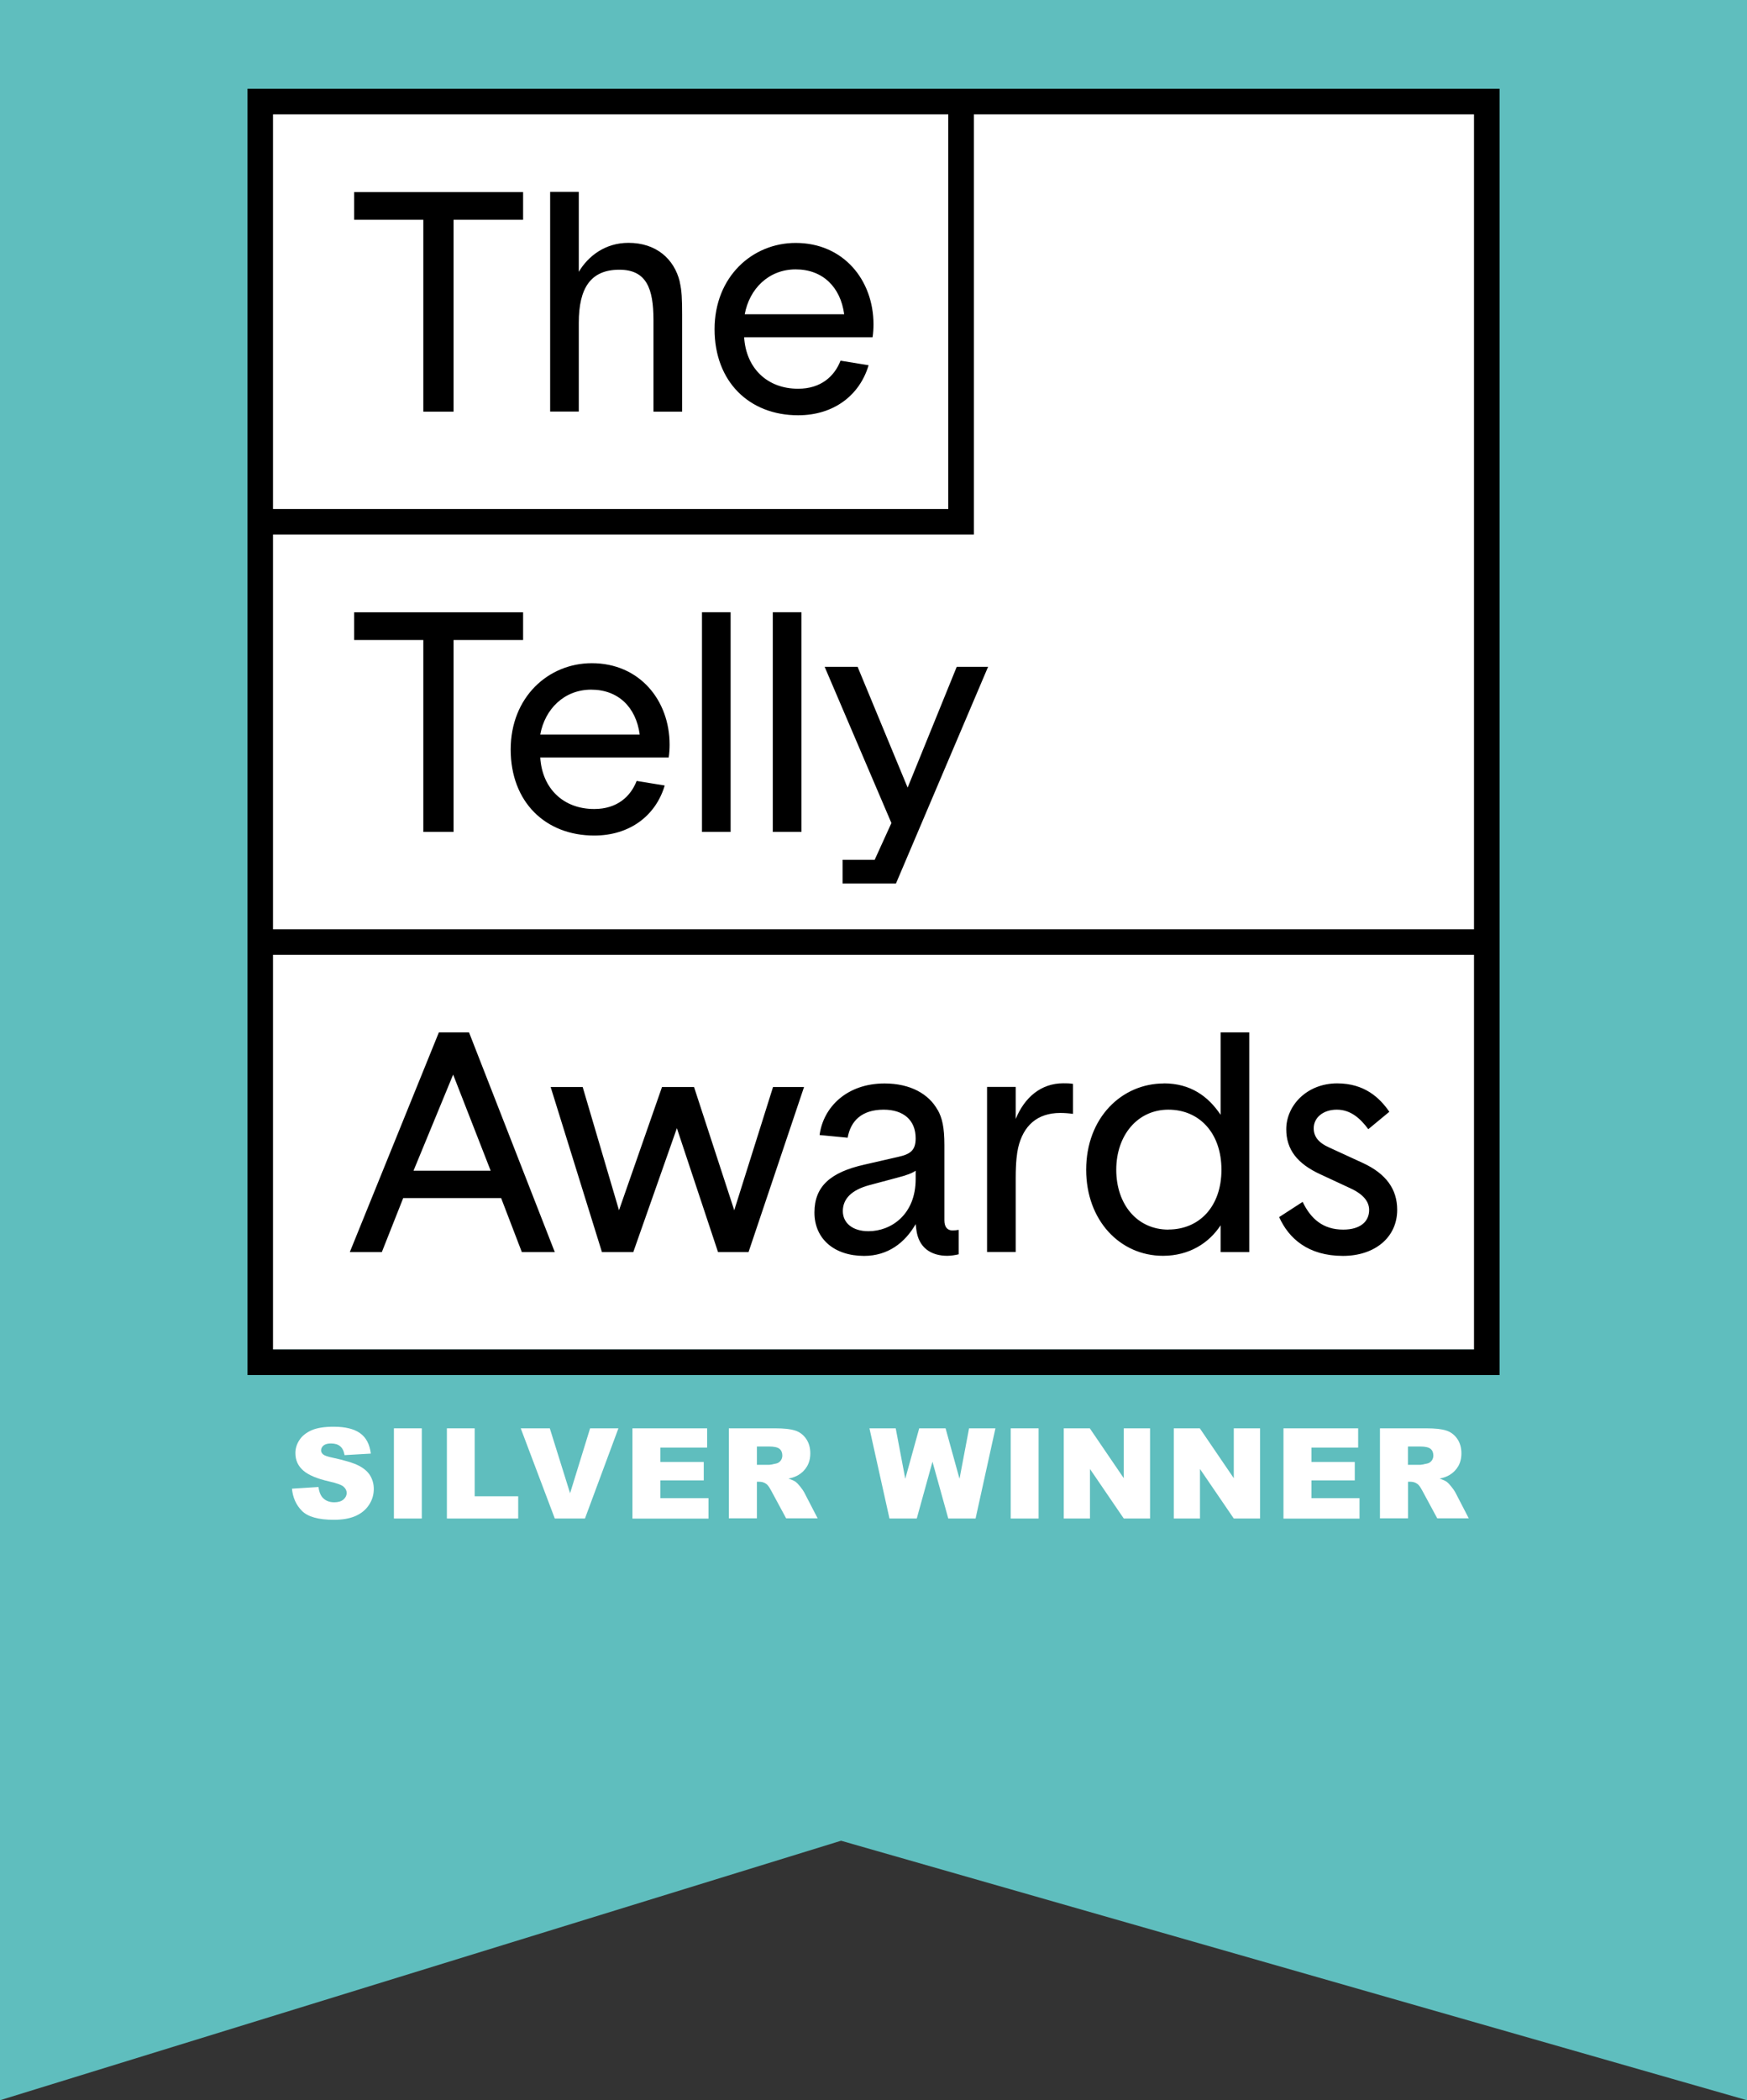
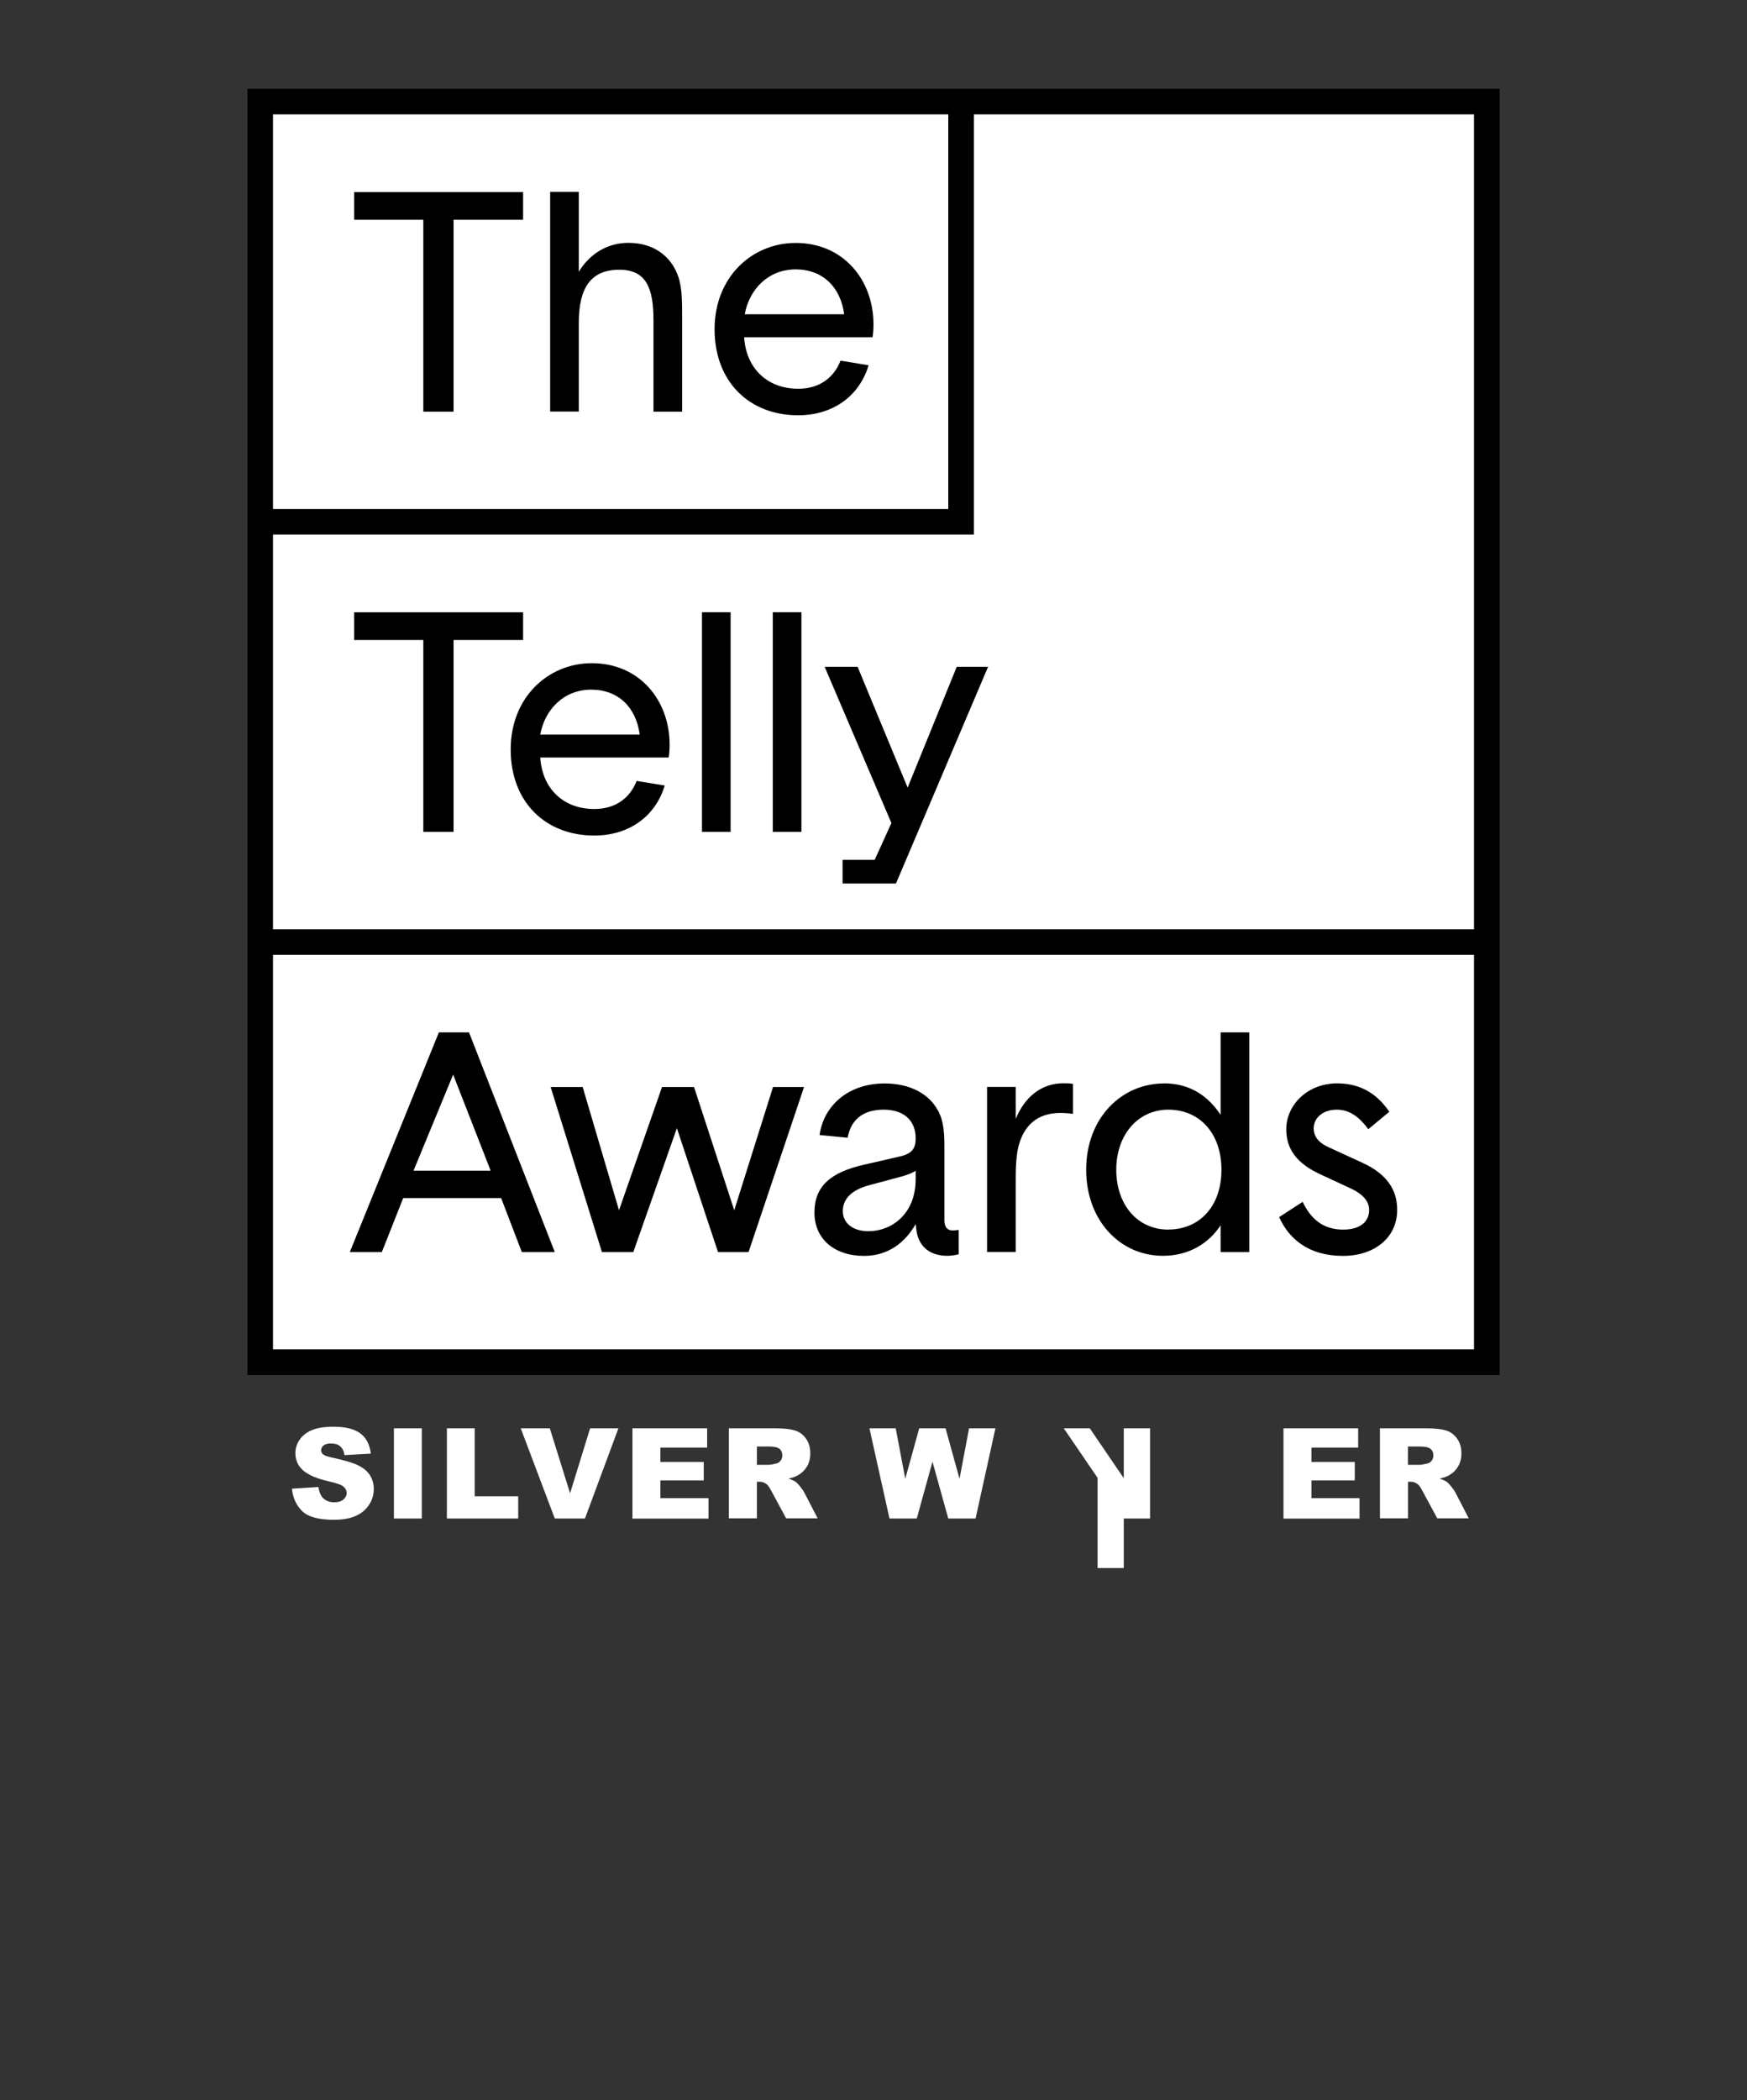
<svg xmlns="http://www.w3.org/2000/svg" id="Layer_2" data-name="Layer 2" viewBox="0 0 206.76 248.47">
  <rect x="0" y="0" width="206.76" height="248.47" fill="#333333" stroke="none" />
  <defs>
    <style>
      .cls-1 {
        fill: #5fbebe;
      }

      .cls-2 {
        fill: #fff;
      }

      .cls-3 {
        fill: #737c65;
      }
    </style>
  </defs>
  <g id="Layer_1-2" data-name="Layer 1">
    <g>
-       <polygon class="cls-1" points="206.76 248.47 99.54 217.77 0 248.47 0 0 206.76 0 206.76 248.47" />
      <g>
        <path class="cls-3" d="M95.02,109.2c5.8-1.32,11.49-2.55,16.73-4.01-5.9.49-11.25,2.29-16.73,4.01Z" />
        <path class="cls-3" d="M109.81,109.2c-4.27.97-8.6,2-12.86,3.2.44-.07.87-.15,1.32-.22,4.04-.67,7.82-1.8,11.54-2.97Z" />
        <rect class="cls-2" x="31.12" y="11.92" width="144.52" height="147.74" />
        <path d="M29.29,10.5v152.18h148.19V10.5H29.29ZM32.31,13.53h79.92v46.69H32.31V13.53h0ZM174.45,159.65H32.31v-46.69h142.14v46.69h0ZM32.31,109.93v-46.69h82.95V13.53h59.19v96.41H32.31h0Z" />
        <path d="M53.67,48.7h-3.57v-22.7h-8.19v-3.28h20v3.28h-8.23v22.7ZM80.44,33.32c.25,1.08.29,2.02.29,3.9v11.48h-3.39v-10.83c0-3.79-.86-5.96-4.04-5.96-3.39,0-4.8,2.16-4.8,6.28v10.5h-3.39v-25.99h3.39v9.46c1.12-1.88,3.14-3.43,5.88-3.43,3.29,0,5.41,1.91,6.07,4.59h0ZM88.07,39.89c.22,3.65,2.71,6.1,6.39,6.1,2.71,0,4.3-1.48,5.02-3.32l3.32.54c-1.05,3.54-4.11,5.92-8.34,5.92-5.78,0-9.89-3.97-9.89-10.18s4.47-10.21,9.6-10.21c5.67,0,9.21,4.41,9.21,9.64,0,.43-.03,1.05-.11,1.52h-15.19ZM99.91,37.18c-.43-3.21-2.53-5.31-5.74-5.31s-5.48,2.31-6.03,5.31h11.77ZM53.67,98.42h-3.57v-22.7h-8.19v-3.28h20v3.28h-8.23v22.7ZM63.94,89.61c.22,3.65,2.71,6.1,6.39,6.1,2.71,0,4.3-1.48,5.02-3.32l3.32.54c-1.05,3.54-4.11,5.92-8.34,5.92-5.78,0-9.89-3.97-9.89-10.18s4.47-10.21,9.6-10.21c5.67,0,9.21,4.41,9.21,9.64,0,.43-.03,1.05-.11,1.52h-15.19s0,0,0,0ZM75.71,86.9c-.43-3.22-2.53-5.31-5.74-5.31s-5.48,2.31-6.03,5.31h11.77ZM86.47,98.42h-3.39v-25.99h3.39v25.99ZM94.85,98.42h-3.39v-25.99h3.39v25.99h0ZM113.23,78.89l-5.81,14.29-5.92-14.29h-3.9l7.9,18.48-1.98,4.35h-3.8v2.8h6.32l10.9-25.63h-3.72ZM59.3,141.74h-11.58l-2.53,6.39h-3.79l10.54-25.99h3.57l10.15,25.99h-3.9s-2.45-6.39-2.45-6.39ZM48.94,138.5h9.13l-4.44-11.37-4.69,11.37ZM95.16,128.6l-6.57,19.53h-3.61l-4.87-14.66-5.16,14.66h-3.71l-6.07-19.53h3.79l4.3,14.58,5.09-14.58h3.79l4.76,14.58,4.59-14.58h3.68ZM110.98,131.31c.54.97.79,2.1.79,4.15v8.92c0,.79.36,1.19.97,1.19.25,0,.47-.03.72-.07v2.89c-.44.11-.89.17-1.34.18-1.88,0-3.43-.91-3.68-3.17l-.07-.58c-1.26,2.2-3.28,3.76-6.1,3.76-3.54,0-5.88-2.02-5.88-5.13s1.91-4.77,5.92-5.67l3.97-.91c1.48-.32,2.09-.79,2.09-2.2,0-2.16-1.45-3.39-3.79-3.39-2.56,0-3.9,1.3-4.26,3.32l-3.32-.32c.43-3.28,3.21-6.1,7.69-6.1,3.03,0,5.23,1.23,6.28,3.14ZM108.39,138.49c-.47.32-1.05.54-2.28.86l-3.22.86c-2.16.58-3.14,1.66-3.14,3.07s1.16,2.38,3.03,2.38c2.67,0,5.59-1.95,5.59-6.17v-1.01h0ZM127,131.78c-.5-.07-1.01-.11-1.52-.11-2.74,0-4.37,1.52-4.98,4.11-.14.61-.29,1.69-.29,3.57v8.77h-3.39v-19.53h3.39v3.79c1.05-2.56,3-4.22,5.63-4.22.36,0,.76,0,1.15.07v3.54s0,0,0,0ZM137.74,128.17c3.18,0,5.27,1.55,6.72,3.72v-9.75h3.39v25.99h-3.39v-3.17c-1.37,2.1-3.72,3.61-6.82,3.61-5.09,0-9.09-4.19-9.09-10.18,0-6.17,4.22-10.21,9.2-10.21h0ZM138.28,145.46c3.65,0,6.28-2.71,6.28-7.07s-2.63-7.11-6.28-7.11-6.17,3.03-6.17,7.11,2.46,7.08,6.17,7.08h0ZM162.04,143.15c0-.97-.65-1.84-2.2-2.56l-3.57-1.66c-2.74-1.26-4.04-2.93-4.04-5.34,0-2.78,2.42-5.42,6.03-5.42,3.22,0,5.02,1.69,6.17,3.36l-2.49,2.06c-.91-1.23-2.06-2.31-3.72-2.31s-2.74.97-2.74,2.2c0,.97.54,1.7,1.84,2.28l4,1.84c2.71,1.26,4.04,3.07,4.04,5.53,0,3.28-2.67,5.45-6.42,5.45-4.11,0-6.42-2.06-7.55-4.59l2.78-1.8c.97,2.02,2.42,3.28,4.8,3.28,2.06,0,3.07-.98,3.07-2.32h0Z" />
        <g>
          <path class="cls-2" d="M34.55,176.12l3.14-.2c.07.51.21.9.41,1.16.34.43.83.65,1.46.65.47,0,.83-.11,1.09-.33.25-.22.38-.48.38-.77s-.12-.52-.36-.74c-.24-.22-.81-.42-1.69-.62-1.45-.33-2.48-.76-3.09-1.3-.62-.54-.93-1.22-.93-2.06,0-.55.16-1.07.48-1.55.32-.49.8-.87,1.43-1.15.64-.28,1.51-.42,2.62-.42,1.36,0,2.4.25,3.12.76.72.51,1.14,1.31,1.28,2.42l-3.11.18c-.08-.48-.26-.83-.52-1.05-.26-.22-.63-.33-1.1-.33-.38,0-.67.08-.87.24-.19.16-.29.36-.29.59,0,.17.08.32.24.46.16.14.52.27,1.11.39,1.44.31,2.47.62,3.1.94.62.32,1.08.71,1.36,1.18.28.47.43,1,.43,1.58,0,.68-.19,1.32-.57,1.89-.38.58-.91,1.01-1.59,1.31s-1.54.45-2.57.45c-1.82,0-3.07-.35-3.77-1.05-.7-.7-1.09-1.59-1.19-2.66Z" />
          <path class="cls-2" d="M46.62,168.98h3.3v10.67h-3.3v-10.67Z" />
          <path class="cls-2" d="M52.88,168.98h3.3v8.04h5.15v2.63h-8.44v-10.67Z" />
          <path class="cls-2" d="M61.62,168.98h3.45l2.4,7.68,2.37-7.68h3.35l-3.96,10.67h-3.57l-4.03-10.67Z" />
          <path class="cls-2" d="M74.85,168.98h8.84v2.28h-5.53v1.7h5.13v2.18h-5.13v2.1h5.69v2.42h-9v-10.67Z" />
          <path class="cls-2" d="M86.26,179.65v-10.67h5.5c1.02,0,1.8.09,2.34.26.54.17.97.5,1.3.97.33.47.5,1.05.5,1.73,0,.59-.13,1.1-.38,1.53-.25.43-.6.78-1.04,1.04-.28.17-.67.31-1.16.42.39.13.68.26.86.39.12.09.3.27.53.56.23.29.38.51.46.66l1.6,3.09h-3.73l-1.76-3.26c-.22-.42-.42-.7-.6-.82-.24-.17-.51-.25-.81-.25h-.29v4.33h-3.31ZM89.58,173.3h1.39c.15,0,.44-.05.87-.15.22-.04.4-.16.54-.33.14-.18.21-.39.21-.62,0-.34-.11-.61-.33-.79-.22-.18-.63-.28-1.23-.28h-1.45v2.17Z" />
          <path class="cls-2" d="M102.88,168.98h3.13l1.13,5.97,1.65-5.97h3.12l1.65,5.97,1.13-5.97h3.12l-2.35,10.67h-3.23l-1.87-6.72-1.86,6.72h-3.23l-2.37-10.67Z" />
-           <path class="cls-2" d="M119.62,168.98h3.3v10.67h-3.3v-10.67Z" />
-           <path class="cls-2" d="M125.9,168.98h3.08l4.02,5.9v-5.9h3.11v10.67h-3.11l-4-5.86v5.86h-3.1v-10.67Z" />
-           <path class="cls-2" d="M138.92,168.98h3.08l4.02,5.9v-5.9h3.11v10.67h-3.11l-4-5.86v5.86h-3.1v-10.67Z" />
+           <path class="cls-2" d="M125.9,168.98h3.08l4.02,5.9v-5.9h3.11v10.67h-3.11v5.86h-3.1v-10.67Z" />
          <path class="cls-2" d="M151.9,168.98h8.84v2.28h-5.53v1.7h5.13v2.18h-5.13v2.1h5.69v2.42h-9v-10.67Z" />
          <path class="cls-2" d="M163.32,179.65v-10.67h5.5c1.02,0,1.8.09,2.34.26.54.17.97.5,1.3.97.33.47.5,1.05.5,1.73,0,.59-.13,1.1-.38,1.53-.25.43-.6.78-1.04,1.04-.28.17-.67.31-1.16.42.39.13.68.26.86.39.12.09.3.27.53.56.23.29.38.51.46.66l1.6,3.09h-3.73l-1.76-3.26c-.22-.42-.42-.7-.6-.82-.24-.17-.51-.25-.81-.25h-.29v4.33h-3.31ZM166.63,173.3h1.39c.15,0,.44-.05.87-.15.22-.04.4-.16.54-.33.14-.18.21-.39.21-.62,0-.34-.11-.61-.33-.79-.22-.18-.63-.28-1.23-.28h-1.45v2.17Z" />
        </g>
      </g>
    </g>
  </g>
</svg>